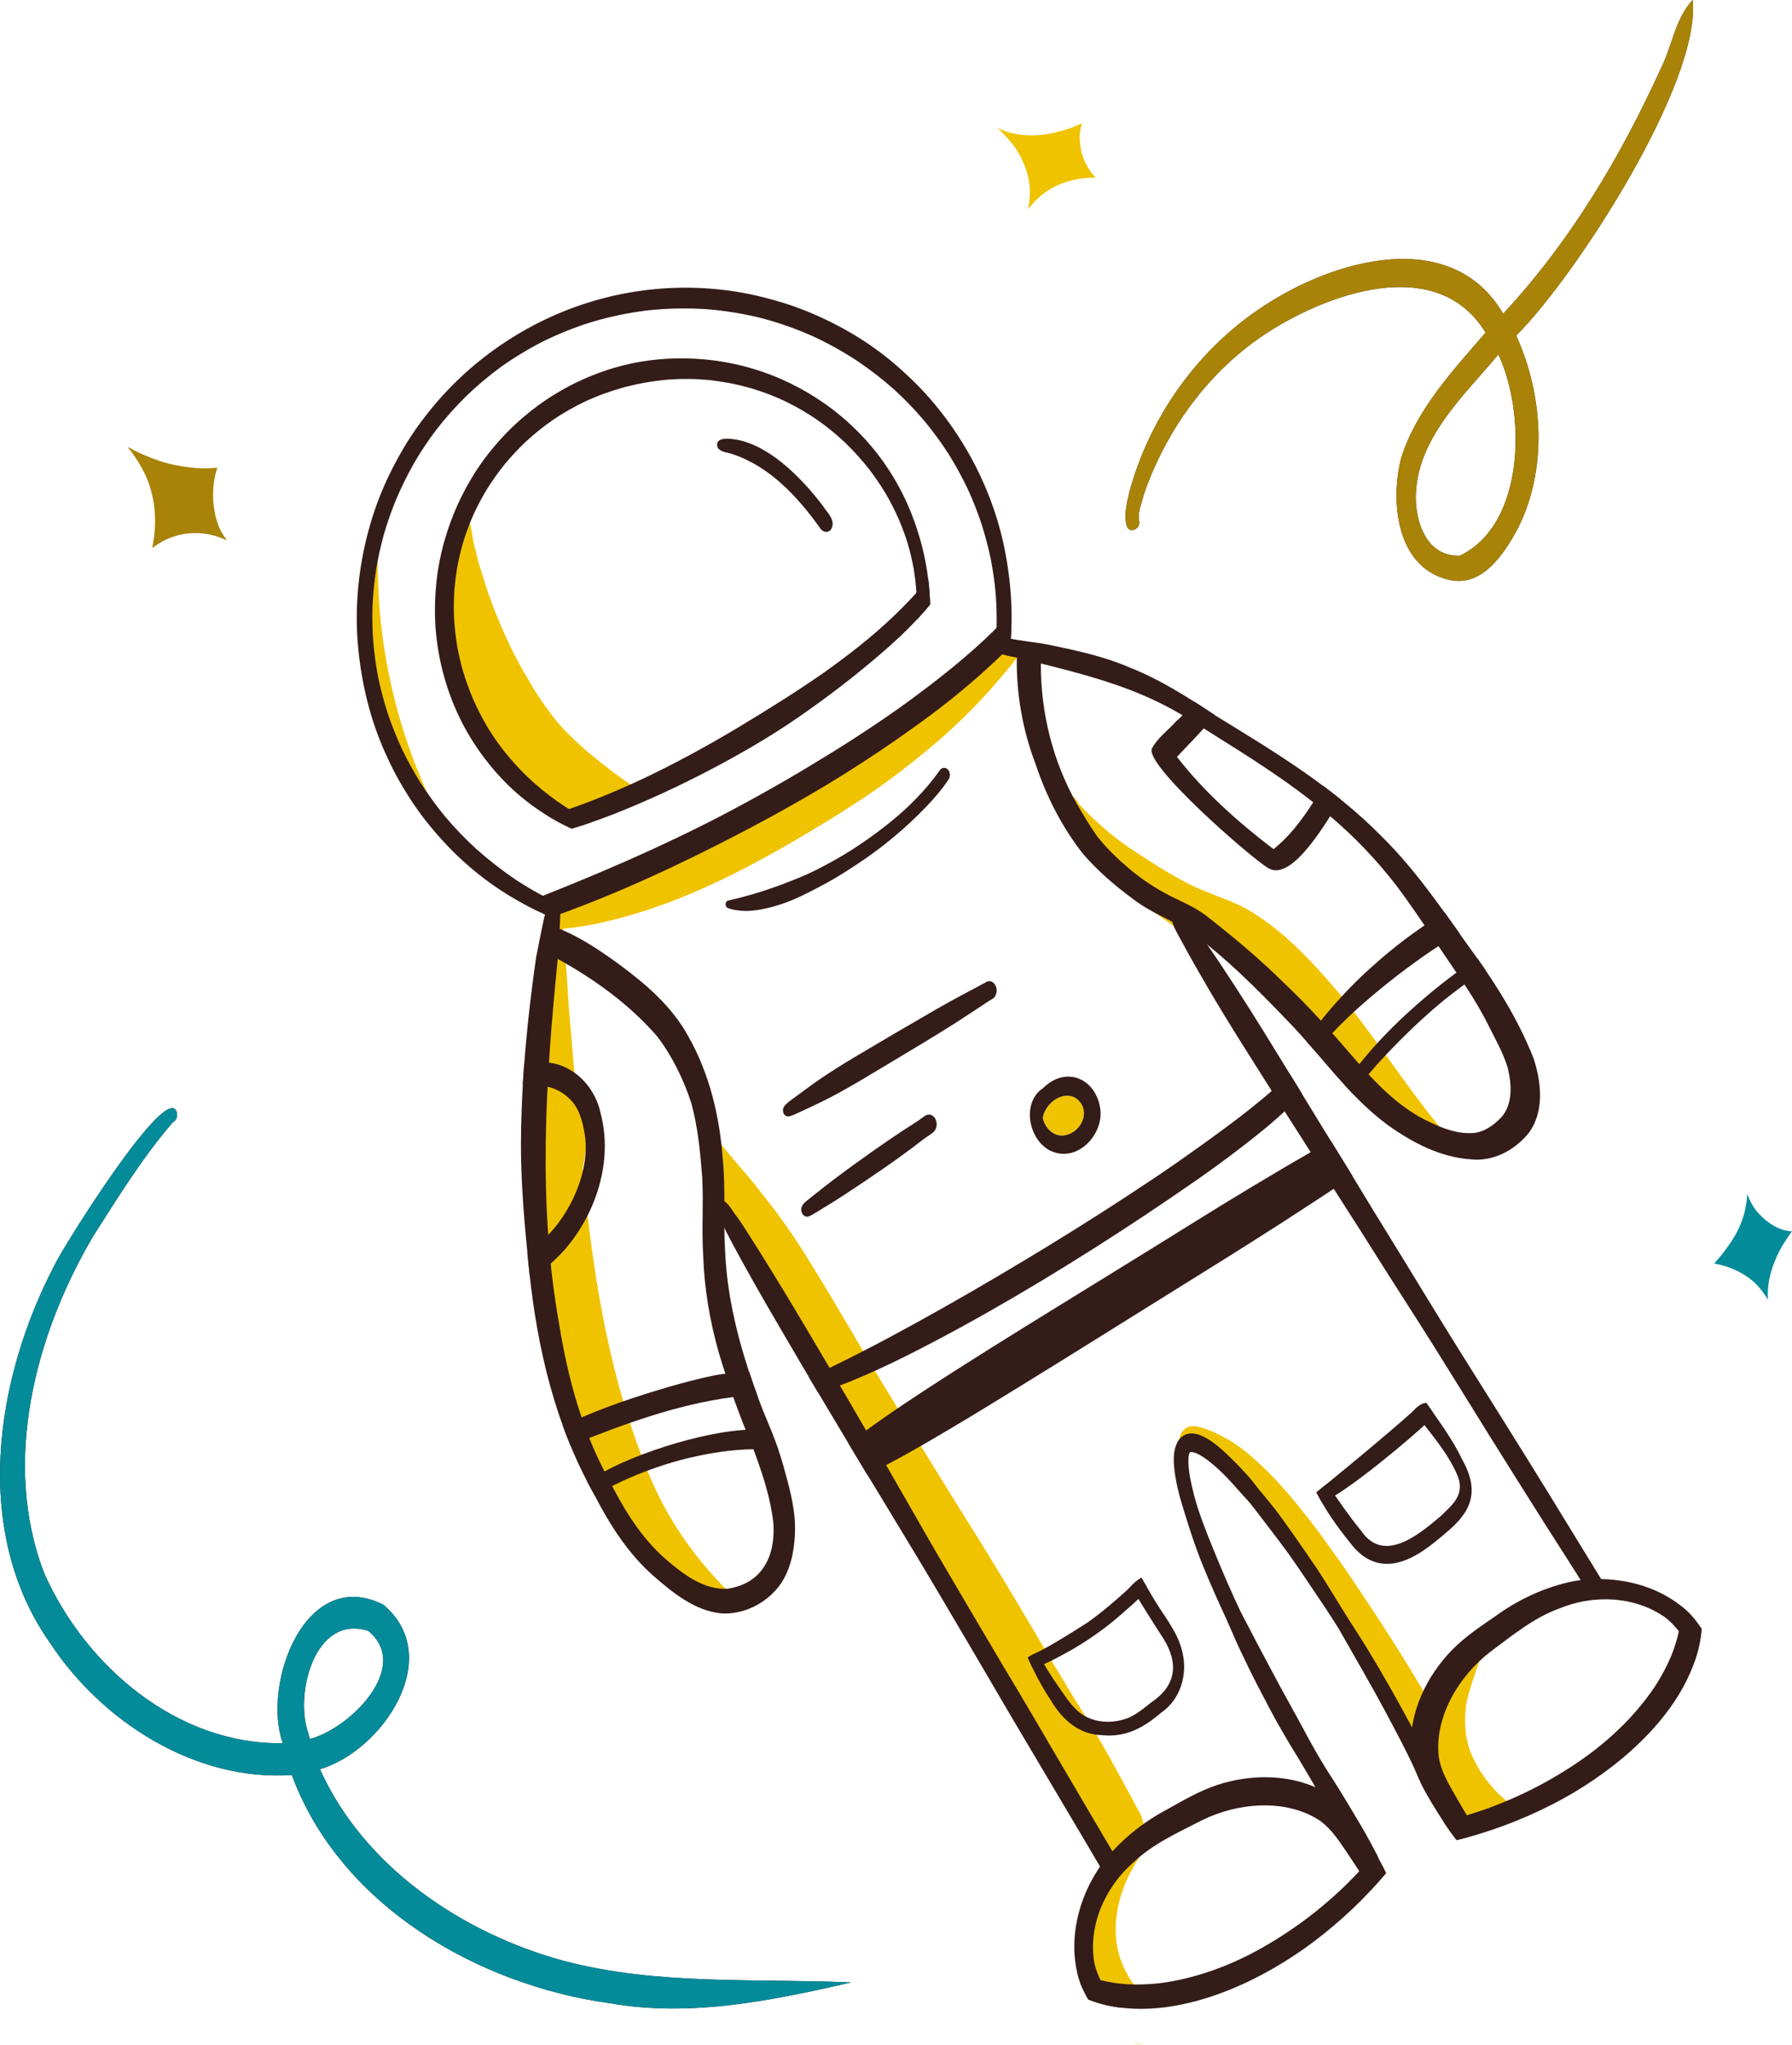
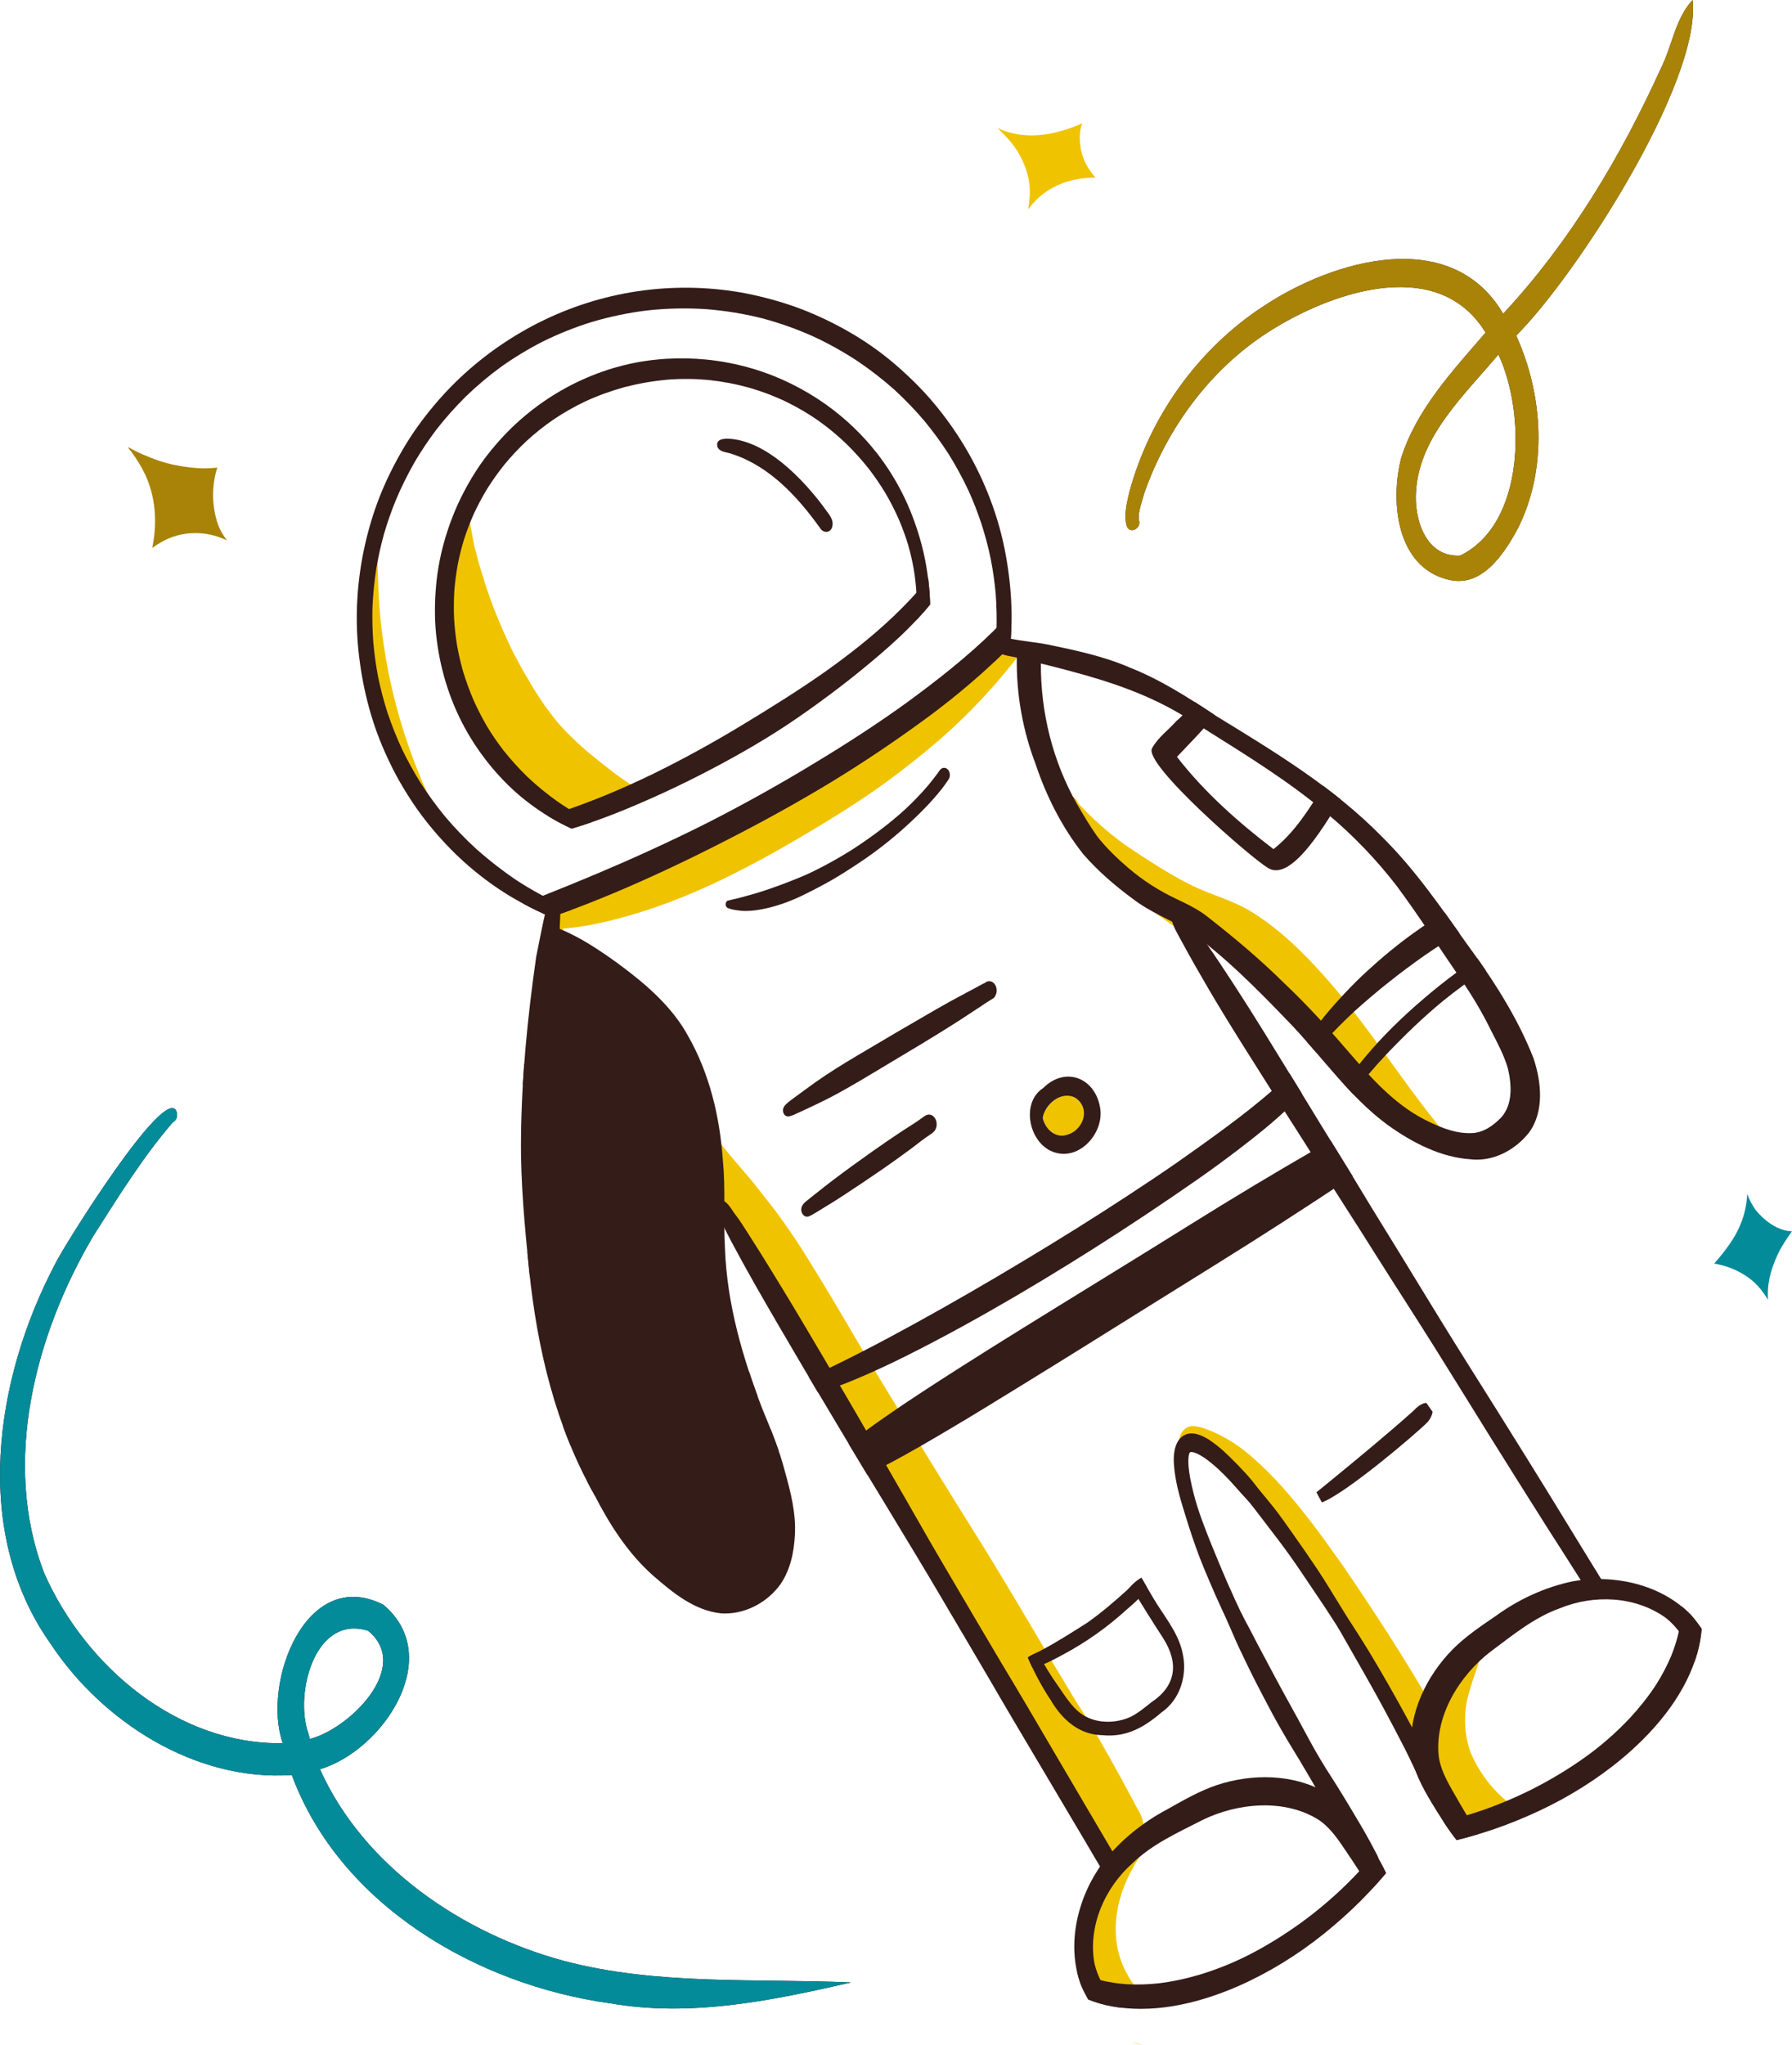
<svg xmlns="http://www.w3.org/2000/svg" id="Calque_2" data-name="Calque 2" viewBox="0 0 492.05 561.29">
  <defs>
    <style>      .cls-1 {        fill: #048b9a;      }      .cls-2 {        fill: #f0c300;      }      .cls-3 {        fill: #a98307;      }      .cls-4 {        fill: #341c19;      }    </style>
  </defs>
  <g id="Groupe_de_calques" data-name="Groupe de calques">
    <g id="Groupe_de_calques-2" data-name="Groupe de calques">
      <g id="Calque_vectoriel" data-name="Calque vectoriel">
        <g>
          <path class="cls-2" d="M156.23,224.68c-1.66-.6-3.47-1.37-5.25-1.29-.74-.67-1.47-1.35-2.19-2.03-1.69-1.6-3.26-3.32-4.85-5.01-.62-.66-1.16-1.42-1.73-2.12-.79-.98-1.61-1.93-2.33-2.97-2.43-3.52-4.82-7.06-6.84-10.84-.97-1.82-2.04-3.61-2.91-5.47-.93-1.97-1.86-3.94-2.79-5.91-.9-1.9-1.59-3.92-2.37-5.86-.71-1.76-1.31-3.57-1.92-5.37,0-.25,0-.5,0-.76-.03-2.43-.34-4.88-.55-7.31-.27-3.7-.47-7.4-.5-11.1.03-.53.07-1.07.11-1.6.18-1.73.34-3.47.63-5.19.29-1.67.6-3.33.94-5,.52-2.06,1.08-4.11,1.7-6.14.21-.55.41-1.1.63-1.64-.09.21-.17.42-.26.62.19-.47.39-.94.58-1.41.15-.37.31-.73.46-1.1.13-.3.26-.6.39-.9.02-.06.05-.11.07-.17.1-.21.2-.42.3-.63.3-.59.53-1.25.69-1.93,0,.31,0,.62,0,.93.08,2.68.3,5.35.64,8.01.37,2.1.75,4.19,1.13,6.28.19,1.05.52,2.1.78,3.13.21.86.43,1.72.64,2.58.68,2.17,1.35,4.35,2.03,6.52.69,2.2,1.56,4.37,2.34,6.54,1.1,2.7,2.2,5.39,3.45,8.03.63,1.35,1.24,2.71,1.94,4.02.77,1.43,1.54,2.87,2.3,4.3.98,1.67,1.98,3.35,2.97,5.02.98,1.66,2.12,3.24,3.18,4.85.84,1.12,1.68,2.24,2.52,3.36.96,1.28,2.12,2.44,3.18,3.64,1.97,1.95,3.94,3.87,6.06,5.64,2.35,1.96,4.73,3.86,7.15,5.72,2.25,1.64,4.53,3.23,6.91,4.68-.41.28-.82.55-1.24.82-1.71.94-3.49,1.76-5.23,2.63-2.11,1.05-4.16,2.21-6.14,3.48-1.19.77-2.35,1.57-3.5,2.38-1.01-.54-2.04-1.02-3.14-1.41Z" />
          <path class="cls-2" d="M295.4,301.4c4.51,3.24,1.62,9.69-3.37,10.27-2.9.26-5.08-2.15-5.71-4.79.6-3.88,5.27-7.68,9.08-5.48Z" />
          <path class="cls-2" d="M196.37,440.33c-1.63-.46-3.23-1.01-4.82-1.6-1.44-.54-2.9-1-4.34-1.54-.06-.03-.12-.05-.18-.08-.22-.13-.43-.25-.65-.36-.17-.09-.35-.17-.53-.22-.02-.02-.04-.04-.06-.05-.13-.13-.26-.27-.39-.41-.47-.49-.93-.98-1.39-1.48.21.22.42.45.63.67-1.5-1.6-3.05-3.15-4.57-4.73-1.19-1.24-2.29-2.57-3.41-3.87-1.16-1.36-2.34-2.7-3.38-4.16-.94-1.32-1.78-2.72-2.63-4.11-.78-1.52-1.46-3.1-2.19-4.65-.82-1.72-1.74-3.4-2.58-5.11,0,0,0,0,0,0,0,0,0,0,0,0,0,0,0,.02.01.03-1.09-2.2-2.24-4.36-3.29-6.57-1.33-2.79-2.77-5.52-4.16-8.29-.61-1.22-1.21-2.44-1.81-3.66-.21-.94-.42-1.87-.6-2.81-.38-1.97-.6-3.96-1.09-5.9-1.01-4.04-2.03-8.05-3.39-11.98.11.32.22.64.33.96-1.12-3.32-2.32-6.61-3.34-9.95.57-.44,1.04-1.02,1.37-1.68.68-1.37.81-2.85.71-4.35-.09-1.3-.18-2.6-.29-3.9-.21-2.55-.39-5.11-.82-7.63-.44-2.64-.82-5.27-1.1-7.94-.25-2.36-.62-4.7-.8-7.07-.14-3.12-.25-6.23-.48-9.35-.23-3.18-.43-6.36-.66-9.54,0,0,0,0,0,0,0,0,0,0,0-.01-.02-.26-.04-.52-.06-.78-.21-2.7-.44-5.38-.68-8.08.11-1.14.21-2.28.31-3.41,0,.04,0,.07,0,.11-.01.15-.03.29-.04.44.01-.11.02-.22.03-.33,0-.04,0-.07,0-.11.01-.11.02-.21.03-.32h0s0-.09.01-.13v.02-.02s0,0,0-.01c0-.01,0-.02,0-.03.01-.17.03-.33.05-.5,0,0,0,0,0,0,0,0,0-.02,0-.03,0,0,0-.02,0-.02,0,0,0,0,0,.01.43-4.97.72-9.95,1.13-14.92.17-2.04.36-4.08.55-6.13.09-.38.17-.76.24-1.16.04-.29.08-.59.12-.88.47-1,.85-2.04,1.06-3.13.22-1.14.43-2.28.64-3.42.36-1.96.61-3.92.83-5.9-.02.17-.04.35-.06.52.31-2.7.57-5.4.93-8.09.34-1.86.77-3.7,1.14-5.56.37-.29.72-.6,1.07-.92,1.07,10.28,1.82,20.6,2.46,30.92,3.92,43.37,5.24,88.32,22.53,128.92,5.66,13.22,14.29,24.68,24.93,34.3.38.33.76.66,1.15,1-.1,0-.2,0-.3.01-.23,0-.47,0-.7,0-2.5-.06-5.01-.52-7.46-1.03Z" />
          <path class="cls-2" d="M186.79,437.02c.06.02.13.05.19.07-.06-.02-.13-.05-.19-.07Z" />
          <path class="cls-2" d="M146.4,308.02c0,.06,0,.11.01.17,0,.05,0,.11.01.17,0-.11-.02-.22-.03-.33Z" />
          <path class="cls-2" d="M146.07,296.37s0,.07,0,.11c0-.04,0-.07,0-.11Z" />
          <path class="cls-2" d="M146.1,296.06s0,.03,0,.05v.03s0,.02,0,.02c0-.03,0-.07,0-.1Z" />
          <path class="cls-2" d="M146.1,296.11s0-.08.01-.11c0,.04,0,.08-.01.12,0,0,0,0,0,0Z" />
          <path class="cls-2" d="M153.4,331.2c-3.16-.81-2.65-4.82-2.8-7.36-.03-3.47-.26-6.94-.83-10.37-.41-2.08-.96-4.13-1.32-6.21-1.58-7.87,7.37-15.35,12.45-6.78,1.44,2.73,1.39,6.09.04,8.87.03,1.31.03,2.62-.03,3.93-.07,4.86-1.2,9.91-3.36,13.94-.93,1.68-1.73,4.41-4.16,3.98Z" />
          <path class="cls-2" d="M305.44,508.51c-1-1.62-2.24-3.15-3.56-4.52-.89-.93-1.74-1.81-2.82-2.55-.66-.45-1.38-.79-2.12-1.06-.36-.13-.77-.26-1.2-.35-.05-.09-.1-.19-.16-.27-.86-1.44-1.75-2.87-2.69-4.26-.72-1.07-1.53-2.08-2.2-3.18-.71-1.17-1.31-2.39-1.89-3.64-1.29-2.82-2.73-5.54-4.19-8.27-1.07-2.04-2.14-4.07-3.31-6.06-.76-1.29-1.59-2.54-2.32-3.84-.92-1.62-1.77-3.27-2.68-4.89-.91-1.61-1.86-3.18-2.87-4.74.18.27.35.55.53.82-1.58-2.46-3.14-4.94-4.78-7.36-1.43-2.12-3.01-4.14-4.49-6.23-1.26-1.8-2.49-3.63-3.77-5.42-.66-1.25-1.35-2.49-2.03-3.74-1.32-2.45-2.46-4.97-3.68-7.47-1.34-2.76-2.91-5.42-4.45-8.07-.04-.08-.09-.15-.13-.23.04.07.09.15.13.23,0,.01.02.03.03.05-.91-1.58-1.87-3.09-2.92-4.58.16.23.33.46.49.69-.85-1.21-1.7-2.42-2.56-3.62-.17-.27-.35-.53-.52-.79-.18-.27-.35-.54-.53-.81-1.08-1.81-2.15-3.63-3.28-5.42-.37-1.3-1-2.44-1.66-3.61-.13-.23-.25-.46-.38-.69.03.05.05.1.08.15-2.5-4.53-5.27-8.91-7.89-13.37-1.36-2.37-2.77-4.68-4.26-6.97.2.31.41.63.61.94-.78-1.22-1.55-2.44-2.32-3.66.19.32.38.63.56.95-2.5-4.2-5.02-8.39-7.51-12.6-1.24-2.1-2.48-4.2-3.73-6.3-.72-1.21-1.4-2.46-2.08-3.69-.38-.83-.77-1.65-1.21-2.45-1.1-1.99-2.29-3.92-3.5-5.84-1.1-2.65-2.25-5.26-3.62-7.78-1.2-2.21-2.4-4.47-3.7-6.63-.78-1.45-1.55-2.89-2.3-4.36-.5-.98-.99-1.97-1.49-2.94-.81-1.55-1.57-3.34-2.6-4.77-.07-.09-.14-.19-.21-.28-.02-.33-.05-.66-.07-1-.15-2.32-.33-4.65-.67-6.96,0-.02,0-.05-.01-.07-.06-.73-.12-1.45-.18-2.18-.17-2.03-.33-4.04-.56-6.06.51.08,1.01.31,1.43.69,1.02.94,1.82,2.14,2.67,3.23.97,1.23,1.96,2.44,2.95,3.65,2.05,2.51,4.2,4.92,6.29,7.4,1.13,1.34,2.16,2.76,3.25,4.12,1,1.26,2.02,2.51,3,3.8,1.63,2.13,3.16,4.33,4.7,6.53,2.64,3.78,5.03,7.76,7.45,11.69,2.81,4.58,5.58,9.2,8.28,13.85,6.17,10.61,12.6,21.07,19.04,31.51,3.49,5.66,6.96,11.34,10.47,16.98,3.44,5.53,6.94,11.03,10.33,16.6,3.44,5.65,6.82,11.33,10.19,17.01,2.97,5,5.88,10.04,8.91,15.01,1.43,2.34,2.79,4.72,4.26,7.04.84,1.31,1.69,2.62,2.5,3.94,4.38,7.15,8.39,14.54,12.37,21.91.52.96,1,1.95,1.54,2.9,1.29,1.86,1.81,4.38,1.76,6.53-.06,2.67-.98,5.41-2.86,7.36-1.29,1.34-3.02,2.22-4.85,2.29.12-1.47-.27-3.05-1.04-4.29Z" />
          <path class="cls-2" d="M284.25,479.71c.12.22.24.44.35.66-.12-.22-.23-.44-.35-.66Z" />
          <path class="cls-2" d="M239.53,404.76c.03.06.07.12.1.19,0,0,0,.01,0,.02-.04-.07-.07-.14-.11-.21Z" />
          <path class="cls-2" d="M239.64,404.96s.01.02.02.03c.02.03.03.06.05.09-.02-.04-.05-.08-.07-.13Z" />
          <path class="cls-2" d="M388.28,484.85c1.48-1.34,1.98-3.5,1.6-5.5-.27-1.41-.98-2.72-1.67-3.96-.48-.85-.93-1.72-1.42-2.56-.45-.79-.96-1.54-1.45-2.31-.13-.25-.26-.5-.38-.76-.24-.56-.49-1.11-.8-1.63-.35-.62-.73-1.22-1.1-1.83-.33-.58-.64-1.18-.97-1.76-.8-1.43-1.67-2.8-2.54-4.19-.74-1.18-1.47-2.35-2.3-3.46-.8-1.06-1.48-2.19-2.23-3.28-1.68-2.44-3.38-4.86-5.04-7.31-.85-1.26-1.83-2.44-2.65-3.72-.96-1.49-1.98-2.88-3.07-4.28.01.01.02.03.04.04,0,.01.02.03.03.04.03.04.06.08.09.12-.03-.04-.05-.07-.08-.11.06.08.12.15.18.23-.03-.04-.07-.09-.1-.13.06.08.12.16.18.24-.03-.04-.05-.07-.08-.11.04.05.08.11.12.16-.86-1.12-1.7-2.26-2.63-3.32-.65-.75-1.33-1.47-1.96-2.23-.43-.57-.84-1.15-1.22-1.76-.6-1.07-1.2-2.15-1.86-3.18-.51-.79-1.09-1.55-1.64-2.32-.8-1.2-1.57-2.42-2.45-3.56-.79-1.01-1.55-2.04-2.34-3.05-.66-.84-1.39-1.64-2.1-2.44-.9-1.1-1.78-2.21-2.79-3.22-.41-.41-.83-.81-1.22-1.24-.01-.02-.03-.04-.05-.06-.84-1.11-1.67-2.16-2.58-3.23-.35-.41-.73-.81-1.07-1.23-.76-.94-1.47-1.88-2.29-2.77-.76-.82-1.56-1.59-2.3-2.43-.94-1.06-1.95-1.98-3.06-2.85.11.09.22.17.33.25-.1-.08-.2-.16-.31-.24-.24-.21-.45-.42-.67-.64-.97-1.15-1.95-2.47-3.45-2.89-1.99-.55-3.64.31-4.72,1.73-.08-.17-.16-.35-.22-.54-.63-1.88-.26-3.88,1.21-5.25,1.74-1.62,4.51-.56,6.41.14,1.77.65,3.48,1.55,5.13,2.45,3.37,1.85,6.38,4.4,9.19,7.01,6.05,5.61,11.19,12.11,16.16,18.67,1.14,1.51,2.22,3.07,3.31,4.61,1.07,1.5,2.17,2.97,3.22,4.48,2.18,3.14,4.3,6.33,6.41,9.51,4.25,6.41,8.43,12.87,12.42,19.44,1.22,2.01,2.42,4.02,3.63,6.04.98,1.61,1.98,3.21,2.99,4.8-.14.43-.24.88-.34,1.32-.35,1.55-.87,3.1-1.08,4.67-.24,1.79-.29,3.58-.25,5.39.02,1.19.13,2.37.19,3.56-.14,1.43-.28,2.87-.43,4.3-.08.68-.15,1.36-.23,2.04-1.21-1.97-2.44-3.92-3.68-5.87Z" />
          <path class="cls-2" d="M332.38,401.12c.04.07.09.15.13.23,0,0,0,0,0,0-.04-.08-.09-.16-.14-.24Z" />
          <path class="cls-2" d="M396.03,314.29c-1.36-.83-2.66-1.71-3.89-2.72.13.11.26.23.4.34-2.09-1.8-4.02-3.19-7.57-2.52-.03,0-.05.01-.08.02-.64-.53-1.29-1.06-1.95-1.57-1.64-1.29-3.29-2.54-4.87-3.91-1.64-1.44-3.33-2.83-5.12-4.08-.89-.62-1.8-1.22-2.69-1.85-.6-.42-1.21-.88-1.88-1.2-8.89-12.05-17.24-24.74-29.36-33.73-4.08-2.78-8.88-4.19-13.13-6.65-10.32-5.88-30.48-23.14-34.99-33.8-.84-3.9,3.39-6.27,5.26-1.98,3.97,4.22,8.08,7.86,12.68,11.22,6.04,4.03,12.1,8.09,18.63,11.29,4.95,2.37,10.32,3.83,15.12,6.5,8.44,4.98,15.41,11.9,21.84,19.21,13.47,15.28,23.6,33.3,37.59,48.15-.45.07-.89.13-1.33.18-1.54-1-3.1-1.95-4.67-2.91Z" />
          <path class="cls-2" d="M150.04,254.3v-.07c.07-.58.15-1.16.21-1.74.06-.51.14-1.02.23-1.52.04-.18.09-.35.13-.53.34-.1.66-.22.98-.32.39-.13.77-.27,1.16-.4.59-.18,1.26-.33,1.8-.6,1.18-.59,2.15-1.28,3.08-2.22.68-.7,1.27-1.53,1.73-2.43.44-.36.84-.75,1.18-1.17.13-.17.26-.33.38-.49.18-.04.36-.08.54-.12,4.54-1.07,9.01-2.4,13.42-3.9,4.59-1.56,9.08-3.41,12.9-5.03,10.02-4.28,19.8-9.2,28.91-14.89.12-.08.24-.15.36-.23l.11-.07c5.26-3.34,10.31-6.97,15.28-10.72,4.95-3.74,9.86-7.56,14.58-11.59,1.29-1.12,2.57-2.24,3.84-3.38.68-.22,1.35-.56,1.95-.86.88-.45,1.77-.9,2.66-1.33,1.06-.45,2.15-.86,3.19-1.36,1.1-.54,2.14-1.15,3.17-1.8-.17.11-.35.22-.52.33.22-.14.44-.28.66-.42h0c-.07.05-.13.09-.2.13.07-.04.13-.09.2-.13,0,0,0,0,0,0,.02-.01.05-.03.07-.04,0,0-.01,0-.02.01.04-.03.08-.05.13-.08.02-.01.04-.02.05-.03.02-.01.04-.02.05-.03.01,0,.02-.01.03-.02.02-.01.04-.02.06-.04,0,0,0,0-.01,0,.01,0,.03-.02.04-.02.04-.03.08-.05.12-.07,0,0,.02-.01.03-.01,0,0,0,0,0,0,0,0,0,0,0,0,0,0,0,0,0,0,.08-.05.17-.11.25-.16.06-.04.12-.07.18-.11,1.21-.72,2.44-1.42,3.57-2.28,1.4-1.06,2.67-2.21,3.97-3.4-.3.27-.6.55-.9.82.9-.82,1.79-1.64,2.66-2.49,1.05-1.04,1.97-2.11,2.88-3.25.05-.07.11-.14.16-.2.43.84,1.04,1.51,1.94,1.96.18.09.37.15.56.23.71.31,1.45.5,2.22.5.15,0,.3,0,.44-.02.09,0,.17-.02.26-.03-2,2.62-4.1,5.17-6.24,7.69-5.06,5.96-10.61,11.55-16.34,16.55-.1.09-.21.18-.31.27l-.18.15c-4.42,3.8-9.01,7.45-13.71,10.91-5.38,3.95-10.97,7.58-16.66,11.06-11.56,7.07-23.4,13.82-35.84,19.24-6.09,2.65-12.37,4.96-18.75,6.78-6.45,1.84-13.05,3.33-19.76,3.71-.97.05-1.94.09-2.91.11.03-.27.05-.54.06-.82Z" />
          <path class="cls-2" d="M262.08,187.36s-.07.04-.1.07c-.06.04-.11.07-.17.11.09-.06.18-.12.27-.17Z" />
          <path class="cls-2" d="M262.81,186.89c-.12.07-.23.15-.35.22,0,0,0,0,0,0,.12-.08.24-.15.36-.23Z" />
          <path class="cls-2" d="M123.25,229.37c-.89-1.17-1.87-2.29-3.11-2.92-.12-.38-.27-.76-.45-1.12-.81-1.67-1.54-3.39-2.46-5-.95-1.68-1.95-3.34-2.9-5.02-1.09-1.94-2.24-3.85-3.35-5.78-1.01-1.76-1.92-3.57-2.91-5.34-.6-1.08-1.23-2.14-1.82-3.23-.03-.33-.09-.65-.15-.97-.15-.93-.41-1.84-.64-2.75-.45-1.82-.87-3.65-1.31-5.48-.74-3.01-1.42-6.05-2.2-9.05-.67-2.57-1.38-5.14-1.82-7.76-.19-1.12-.32-2.25-.42-3.38.05-.19.1-.37.14-.56.26-1.27.31-2.61.44-3.9.09-.82.18-1.64.27-2.46.45-3.42,1.07-6.78,1.84-10.16-.09.33-.17.66-.25.99.48-1.9.96-3.8,1.41-5.7.03,3.7.15,7.4.32,11.09,0-.04,0-.08,0-.13-.01-.24-.03-.48-.04-.72.69,22.25,6.51,44.59,16.7,64.25,1.03,1.88,2.07,3.76,3.12,5.62-.13-.17-.27-.35-.4-.52Z" />
          <path class="cls-2" d="M310.78,560.57c.98.23,1.96.47,2.93.71-1-.11-1.99-.35-2.93-.71Z" />
          <path class="cls-2" d="M295.78,532.06c.14-.38.24-.76.34-1.15.45-1.65,1.1-3.23,1.67-4.84.09-.23.19-.45.3-.68.76-1.32,1.59-2.61,2.37-3.92.29-.21.56-.43.84-.65,1.27-1.02,2.09-2.3,2.49-3.89.3-1.17.25-2.53-.11-3.79.08-.2.14-.41.18-.62.24-1.12.04-2.44-.72-3.32,1.63-1.86,3.54-3.48,5.74-4.81,2.71-1.54,5.53.95,4.7,3.85-.55,1.59-1.77,2.88-2.45,4.41-5.07,8.78-6.82,19.93-1.7,29.09.64,1.27,1.45,2.42,2.29,3.54-2.17.21-4.33.49-6.47.87-2.02.36-4.03.74-6.06,1.01-2.08-4.67-3.24-9.89-3.4-15.11Z" />
          <path class="cls-2" d="M398.38,495.39c-8.11-11.88-9.12-29.31.82-40.45,1.44-1.53,3.27-3.9,5.63-3.3.98.36,1.57,1.39,1.64,2.39.08,1.06-.3,2.01-.64,2.99-1.09,3.16-2.18,6.32-2.99,9.57-.96,4.81-.72,9.93,1,14.54,2.05,4.81,5.15,9.15,9.08,12.61,1.24,1.04,2.59,1.96,3.76,3.07-.89.56-1.78,1.12-2.68,1.67-2,.8-4.01,1.57-6.01,2.36.06-.02.12-.05.17-.07.07-.03.14-.06.21-.08-.07.03-.14.06-.21.08-.08.03-.16.06-.23.09-.11.04-.21.08-.32.13-.23.09-.46.18-.68.27-.74.29-1.49.57-2.24.85-.24.09-.49.18-.74.27-2.12-2.21-3.98-4.68-5.56-7Z" />
          <path class="cls-2" d="M407.6,501c.09-.04.18-.07.27-.11-.12.05-.23.09-.35.14.03-.01.05-.02.08-.03Z" />
          <path class="cls-2" d="M407.92,500.87s.04-.02.06-.02c-.04.01-.08.03-.12.04.02,0,.04-.01.05-.02Z" />
          <path class="cls-4" d="M277.64,164.78c.22,4.19.12,8.39-.25,12.58-.76.78-1.53,1.55-2.3,2.31-.74.73-1.49,1.45-2.24,2.16.38-2.83.63-5.67.76-8.52.12-3.44.04-6.88-.21-10.32-.29-3.19-.74-6.36-1.32-9.33-.02-.1-.04-.2-.06-.3v-.02c-.67-3.24-1.53-6.43-2.54-9.58-1.05-3.14-2.23-6.24-3.59-9.17-.02-.04-.03-.07-.05-.11l-.05-.1c-1.59-3.36-3.37-6.62-5.33-9.77-2-3.09-4.16-6.06-6.5-8.9-2.59-3.08-5.38-5.97-8.34-8.7-3.18-2.83-6.53-5.43-10.05-7.82-3.99-2.63-8.16-4.95-12.19-6.81-4.57-2.05-9.27-3.72-14.11-5.01-5-1.26-10.07-2.08-15.21-2.5-5.48-.36-10.95-.25-16.42.35-5.14.64-10.18,1.69-15.14,3.16-4.63,1.44-9.12,3.23-13.46,5.37-4.04,2.07-7.91,4.42-11.36,6.87-3.45,2.51-6.7,5.25-9.77,8.21-2.99,2.97-5.78,6.11-8.15,9.18-2.16,2.86-4.15,5.84-5.97,8.94-1.88,3.31-3.57,6.7-5.05,10.2-1.29,3.14-2.4,6.33-3.35,9.59-.89,3.23-1.59,6.48-2.08,9.4-.54,3.53-.89,7.08-1.04,10.65-.08,3.17,0,6.32.23,9.48.29,3.22.72,6.41,1.33,9.59.7,3.36,1.57,6.65,2.62,9.92,1.15,3.37,2.45,6.66,3.95,9.88,1.5,3.11,3.16,6.12,4.98,9.06,2.09,3.26,4.35,6.39,6.81,9.38,2.73,3.24,5.67,6.28,8.8,9.13,3.44,3.03,7.06,5.85,10.87,8.41,4.33,2.82,8.88,5.26,13.58,7.4.52.23,1.04.45,1.56.67-.96.36-1.92.71-2.89,1.05-.93.33-1.85.65-2.78.96-2.78-1.17-5.5-2.49-8.15-3.94-8.15-4.43-15.54-10.32-21.77-17.18-3.22-3.54-6.22-7.33-8.81-11.36-1.32-2.06-2.59-4.15-3.75-6.3-1.18-2.18-2.24-4.41-3.25-6.68-3.91-8.79-6.21-18.26-7.19-27.81-.98-9.62-.32-19.45,1.8-28.87,1.02-4.51,2.35-8.96,4.04-13.25,1.84-4.66,4.08-9.12,6.63-13.43,2.38-4.03,5.15-7.85,8.15-11.44,3.05-3.65,6.39-7.07,9.98-10.19,7.13-6.2,15.2-11.28,23.88-15.02,8.7-3.74,18-6.1,27.44-6.93,9.37-.82,18.92-.19,28.07,1.99,4.65,1.11,9.24,2.51,13.66,4.34,4.39,1.82,8.62,3.94,12.68,6.39,4,2.41,7.82,5.18,11.35,8.24,3.61,3.13,7.03,6.48,10.11,10.13,6.29,7.45,11.39,15.87,15.03,24.92,1.96,4.87,3.51,9.93,4.54,15,.01.06.02.12.04.18.01.06.03.13.03.15.93,4.66,1.55,9.36,1.8,14.11Z" />
          <path class="cls-4" d="M277.74,167.89c.05,3.16-.07,6.32-.35,9.47-.76.78-1.53,1.55-2.3,2.31-3.7,3.65-7.59,7.07-11.59,10.37-3.42,2.82-6.94,5.52-10.18,7.87-8.29,6.04-16.81,11.76-25.59,17.07-8.7,5.26-17.61,10.18-26.65,14.83-1.18.61-2.36,1.21-3.54,1.81-.09.04-.18.09-.27.14-.12.06-.24.12-.36.18-9.26,4.69-18.64,9.11-28.2,13.13-4.81,2.02-9.67,3.95-14.6,5.69-.93.33-1.85.65-2.78.96-2.63-1.1-5.19-2.35-7.71-3.7,1.87-.72,3.74-1.46,5.61-2.2,9.71-3.86,19.36-7.88,28.87-12.23,5.47-2.5,10.9-5.09,16.27-7.8,9.02-4.59,17.87-9.49,26.56-14.68,8.69-5.19,17.26-10.61,25.52-16.45.9-.63,1.79-1.28,2.64-1.89,8.3-6.07,16.44-12.45,23.79-19.66h0c1.68-1.69,3.31-3.43,4.87-5.23Z" />
          <path class="cls-4" d="M254.98,159.85c.22,2.02.36,4.04.41,6.07-1.2,1.48-2.47,2.91-3.78,4.3.13-2.31.16-4.61.07-6.61,0-.15-.01-.3-.02-.44-.13-2.36-.39-4.71-.78-7.04-.4-2.22-.9-4.41-1.53-6.58-.71-2.36-1.56-4.65-2.52-6.92-1.1-2.51-2.34-4.93-3.72-7.29-1.41-2.33-2.95-4.58-4.61-6.73-1.94-2.45-4.03-4.77-6.27-6.94-2.38-2.26-4.9-4.35-7.56-6.23-2.77-1.93-5.68-3.63-8.71-5.12-3.24-1.57-6.61-2.83-10.07-3.85-3.69-1.03-7.44-1.75-11.24-2.16-3.78-.35-7.57-.39-11.31-.1-.09.01-.19.02-.29.03-3.9.36-7.76,1.04-11.55,2.02-3.7,1.02-7.31,2.32-10.8,3.93-3.05,1.45-5.98,3.12-8.78,5.01-2.63,1.81-5.12,3.81-7.47,5.97-2.08,1.97-4.03,4.04-5.86,6.25-1.79,2.22-3.44,4.55-4.95,6.97-1.3,2.16-2.48,4.38-3.54,6.66-1.03,2.31-1.93,4.66-2.7,7.07-.7,2.28-1.27,4.6-1.73,6.94-.41,2.31-.72,4.63-.91,6.97-.16,2.56-.19,5.12-.08,7.68.15,2.48.42,4.93.81,7.38.42,2.4.98,4.77,1.63,7.11.81,2.66,1.75,5.26,2.84,7.83,1.11,2.48,2.34,4.89,3.7,7.24,1.4,2.33,2.93,4.56,4.59,6.71,2.03,2.54,4.2,4.95,6.53,7.22,2.62,2.47,5.39,4.74,8.25,6.77.03.02.05.04.08.06h.01c2.36,1.65,4.81,3.13,7.3,4.57.64.37,1.27.75,1.89,1.14-1.77.61-3.56,1.18-5.36,1.71-.55-.25-1.1-.51-1.65-.78-3.86-1.89-7.46-4.2-10.84-6.84-3.43-2.68-6.55-5.76-9.35-9.1-2.85-3.41-5.39-7.1-7.52-11.01-4.31-7.94-6.93-16.7-7.85-25.68-.46-4.53-.39-9.09.03-13.62.41-4.4,1.3-8.8,2.58-13.04,1.26-4.16,2.87-8.21,4.88-12.08,1.94-3.75,4.19-7.37,6.8-10.68,2.63-3.34,5.51-6.46,8.7-9.27,3.11-2.74,6.43-5.21,9.98-7.35,7.18-4.34,15.18-7.38,23.46-8.76,1.68-.28,3.36-.48,5.06-.63.49-.04.99-.08,1.48-.11h.01c.17-.03.33-.04.48-.03,3.49-.19,6.98-.13,10.46.2,4.49.42,8.91,1.3,13.23,2.59,7.09,2.12,13.78,5.46,19.71,9.63.06.04.12.09.18.13l.04.03c5.22,3.72,9.87,8.15,13.8,13.13.03.03.05.07.08.1l.05.06c2.64,3.38,4.94,7.01,6.89,10.83,2.08,4.07,3.7,8.33,4.97,12.71,1.13,3.9,1.91,7.94,2.35,11.98Z" />
          <path class="cls-4" d="M254.98,159.85c.22,2.02.36,4.04.41,6.07-1.79,2.22-3.74,4.32-5.74,6.34-3.31,3.34-6.87,6.44-10.47,9.46-3.73,3.13-7.55,6.14-11.45,9.04-3.85,2.87-7.76,5.66-11.76,8.31-3.88,2.57-7.86,4.98-11.9,7.28-8.21,4.67-16.64,8.96-25.27,12.79-7.1,3.15-14.35,6.11-21.82,8.3-.55-.25-1.1-.51-1.65-.78-1.67-.82-3.29-1.72-4.87-2.69,8.73-2.66,17.25-6.1,25.52-9.96.98-.46,1.95-.92,2.93-1.39,8.49-4.14,16.77-8.7,24.85-13.59,7.6-4.6,15.16-9.3,22.44-14.39,6.75-4.78,13.26-9.86,19.23-15.55,2.94-2.83,5.81-5.76,8.36-8.96l.07-.09c.34-.44.68-.88,1.01-1.33.05.38.09.75.13,1.13Z" />
-           <path class="cls-4" d="M198.02,442.85c-7.28-.72-13.3-5.68-18.63-10.31-7.01-6.19-12.04-14.13-16.27-22.39-10.56-18.7-15.58-39.93-17.79-61.15-1.24-12.17-2.42-24.38-2.27-36.63.15-16.66,1.81-33.28,4.17-49.76.07-.33.14-.66.21-1,.55-2.73,1.06-5.47,1.65-8.19.49-2.13.95-4.26,1.36-6.4.4-.19.89-.25,1.5-.12,2.72,1.54,1.66,5.46,1.75,8.07,5.82,2.4,11.05,5.92,16.12,9.6,7.36,5.43,14.59,11.57,19.06,19.69,5.97,10.44,8.76,22.27,9.6,34.2.79,8.08.13,16.26.59,24.34.56,15.24,4.87,29.96,10.33,44.11,2.32,5.58,4.63,11.18,6.14,17.04,1.57,5.61,3.03,11.36,2.73,17.23-.23,4.77-1.22,9.69-3.98,13.69-3.45,4.82-9.27,8.02-15.23,8.02-.35,0-.69-.01-1.04-.03ZM153.57,363.66c2.39,14.82,6.37,29.4,13.66,42.55,4,7.99,8.7,15.74,15.48,21.69,4.75,4.09,10.47,8.57,17.07,8.19,9.47-1.43,13.13-8.84,12.59-17.78-.78-7.54-3.36-14.83-6.01-21.9-3.47-8.19-6.46-16.58-8.99-25.11-2.43-8.57-3.96-17.39-4.27-26.3-.49-7.28.11-14.57-.29-21.85-.52-6.86-1.18-13.78-3.01-20.43-2.13-6.48-5.19-12.75-9.32-18.2-7.58-8.78-17.25-15.72-27.33-21.31-3.36,33.35-5.57,67.27.42,100.45Z" />
+           <path class="cls-4" d="M198.02,442.85c-7.28-.72-13.3-5.68-18.63-10.31-7.01-6.19-12.04-14.13-16.27-22.39-10.56-18.7-15.58-39.93-17.79-61.15-1.24-12.17-2.42-24.38-2.27-36.63.15-16.66,1.81-33.28,4.17-49.76.07-.33.14-.66.21-1,.55-2.73,1.06-5.47,1.65-8.19.49-2.13.95-4.26,1.36-6.4.4-.19.89-.25,1.5-.12,2.72,1.54,1.66,5.46,1.75,8.07,5.82,2.4,11.05,5.92,16.12,9.6,7.36,5.43,14.59,11.57,19.06,19.69,5.97,10.44,8.76,22.27,9.6,34.2.79,8.08.13,16.26.59,24.34.56,15.24,4.87,29.96,10.33,44.11,2.32,5.58,4.63,11.18,6.14,17.04,1.57,5.61,3.03,11.36,2.73,17.23-.23,4.77-1.22,9.69-3.98,13.69-3.45,4.82-9.27,8.02-15.23,8.02-.35,0-.69-.01-1.04-.03ZM153.57,363.66Z" />
          <path class="cls-4" d="M199.06,342.78s0-.04,0-.06c0,.06,0,.12,0,.17,0-.04,0-.08,0-.11Z" />
          <path class="cls-4" d="M164.94,305.66c3.45,13.1-1.32,27.73-10.17,37.68-2.64,2.85-5.7,5.78-9.27,7.29-.06-.54-.12-1.09-.18-1.64-.18-1.78-.36-3.55-.54-5.33,1.79-.96,3.28-2.44,4.81-3.76,7.22-6.81,12.72-19.06,10.88-29.04-.62-3.46-1.59-7.07-4.33-9.47-3.38-3.26-8.04-3.87-12.59-3.6.11-1.91.24-3.82.38-5.74,2.58-.53,5.23-.64,7.83-.22,6.72,1.31,11.85,7.24,13.18,13.82Z" />
          <path class="cls-4" d="M208.09,383.43c-2.31.22-4.81-.36-7.1.09-15.34,2.04-30.03,7.5-44.35,13.24-.72-1.75-1.41-3.52-2.06-5.3,14.24-7.29,39.88-14.12,44.33-14.34,1.93-.05,4.43-.53,6.78-.56.76,2.3,1.56,4.59,2.4,6.87Z" />
          <path class="cls-4" d="M213.82,398.26c-.64-.11-1.28-.2-1.93-.27-3.23-.31-6.48-.21-9.71.04-5.46.48-10.83,1.53-15.85,2.88-5.26,1.45-10.38,3.31-15.35,5.59-2.62,1.22-5.19,2.54-7.68,4-.06-.12-.12-.24-.18-.35-.64-1.14-1.26-2.28-1.86-3.43,2.15-1.43,4.42-2.7,6.73-3.86,3.75-1.87,7.66-3.43,11.62-4.8,3.94-1.37,7.95-2.55,12.01-3.51,3.91-.93,7.9-1.65,11.9-2,2.69-.24,5.41-.35,8.11-.17.77,1.95,1.51,3.9,2.19,5.88Z" />
          <path class="cls-4" d="M404.04,318.23c-8.39-.48-16.25-4.6-22.97-9.41-10.67-7.83-18.18-19-27.33-28.42-8.6-8.94-17.55-17.99-27.49-25.09-5.05-2.88-10.55-4.99-15.19-8.58-4.95-3.63-9.62-7.67-13.65-12.31-5.8-7.34-10.12-15.87-13.07-24.73-3.55-9.31-5.3-19.23-5.14-29.19-1.92-.46-4.15-.51-5.66-1.94-.96-.82-1.21-2.59.12-3.17.67-.23,1.35-.35,2.05-.4.42.07.83.14,1.24.22.98.19,1.96.38,2.95.53,1.84.29,3.69.52,5.53.79.73.12,1.46.26,2.19.37,7.69,1.6,15.43,3.22,22.66,6.36,8.26,3.27,15.77,8.05,23.13,12.95,16.24,9.95,32.7,19.81,46.1,33.51,8.8,8.7,15.85,18.89,22.97,28.96,7.29,9.91,14.1,20.32,18.6,31.82,2.17,6.48,3.01,14.64-1.28,20.43-3.45,4.33-8.7,7.38-14.29,7.38-.5,0-.99-.02-1.5-.07ZM295.72,220.7c1.76,3.01,3.52,6.02,5.54,8.86,2.49,3.18,5.44,6.01,8.49,8.63,4.13,3.53,8.54,6.35,13.41,8.63,3,1.44,5.99,2.85,8.58,4.96,7.26,5.68,14.33,11.61,20.88,18.1,6.72,6.32,12.85,13.21,18.85,20.2,6.09,7.01,12.58,14,21.16,17.95,3.61,1.74,7.45,3.18,11.51,2.99,3.14-.09,5.86-2.04,7.99-4.21,3.32-3.61,2.95-9.07,1.91-13.53-1.06-3.66-2.88-7-4.61-10.38-2.42-4.97-5.25-9.69-8.38-14.24-5.81-8.44-11.33-17.09-17.43-25.33-5.68-7.39-12.16-14.14-19.33-20.09-10.32-8.71-21.74-15.74-33.14-22.9-4.26-2.75-8.58-5.42-13.15-7.62-10.2-4.97-21.23-7.86-32.19-10.6-.09,13.42,3.27,26.9,9.91,38.59Z" />
          <path class="cls-4" d="M363.37,215.74c1.59,1.19,3.17,2.41,4.72,3.66-5.57,9.31-14,22.57-19.95,18.83-4.62-2.74-34.31-28.56-31.8-32.85,1.57-2.94,4.52-5,6.71-7.5,1.38-1.08,3.15-3.21,5.01-5.2,1.81,1.15,3.6,2.33,5.38,3.52.05.03.09.06.14.09-3.19,4.06-6.87,7.71-10.41,11.46,7.5,9.69,16.92,18.02,26.51,25.33,5.8-4.59,9.84-11.01,13.7-17.35Z" />
          <path class="cls-4" d="M396.67,250.46c1.38,1.91,2.74,3.83,4.09,5.75-3.27,1.81-6.4,3.84-9.48,5.97-6.77,4.74-13.27,9.89-19.41,15.44-3.07,2.85-6.03,5.82-8.77,8.99-.6.74-1.19,1.48-1.73,2.26-.85-.99-1.7-1.97-2.56-2.95.02-.03.04-.07.06-.1,1.36-2.36,2.95-4.59,4.67-6.71,1.89-2.34,3.91-4.56,5.97-6.75,1.86-1.98,3.8-3.9,5.8-5.74,4.14-3.8,8.49-7.42,13.07-10.68,2.68-1.91,5.43-3.78,8.29-5.47Z" />
          <path class="cls-4" d="M407.96,266.36c-.17.1-.34.2-.51.3-3.94,2.42-7.65,5.2-11.24,8.1-5.48,4.51-10.58,9.46-15.39,14.5-.05.06-.11.12-.17.18h0c-.1.11-.2.22-.25.27-3.09,3.27-6,6.71-8.69,10.33-.06.09-.13.17-.19.26-.82-.85-1.63-1.71-2.43-2.59,1.7-2.55,3.59-4.96,5.55-7.32,4.93-5.94,10.49-11.33,16.36-16.33,2.92-2.49,5.91-4.9,9.01-7.16,1.52-1.11,3.09-2.16,4.68-3.18.33-.21.66-.42,1-.63.76,1.08,1.52,2.17,2.26,3.27Z" />
          <path class="cls-4" d="M380.58,514.15c-1.34,1.59-2.72,3.15-4.14,4.67-1.69-2.81-3.43-5.58-5.25-8.31-2.64-3.81-4.98-8.02-8.81-10.79-9.44-6.15-22.6-4.88-32.27-.11-6.65,3.41-13.64,6.53-19.09,11.77-7.59,6.69-12.24,17.12-10.56,27.27,1.03,4.76,3.91,9.3,7.63,12.47-.92-.11-1.84-.24-2.75-.41-2.21-.4-4.41-1.02-6.52-1.87-.8-1.37-1.5-2.8-2.1-4.24-4.01-11.12-.73-24.07,6.09-33.32,4.81-6.11,10.92-11.07,17.79-14.69,4.38-2.47,8.76-4.99,13.54-6.61,9.63-3.18,21-3.11,29.92,2.06,4.54,2.73,7.59,7.13,10.42,11.5,2.16,3.41,4.35,6.9,6.09,10.58Z" />
          <path class="cls-4" d="M377.64,508.67c1.06,1.79,2.06,3.62,2.94,5.49-1.51,1.78-3.06,3.52-4.65,5.22-3.08,3.3-6.4,6.38-9.84,9.3-3.48,2.95-7.12,5.71-10.93,8.21-7.52,4.94-15.71,9.05-24.33,11.69-5.67,1.74-11.64,2.83-17.59,2.83-2.64,0-5.28-.22-7.89-.69-2.21-.4-4.41-1.02-6.52-1.87-.8-1.37-1.5-2.8-2.1-4.24-.41-1.15-.75-2.31-1.01-3.49.44.23.89.44,1.34.65,1.59.69,3.23,1.27,4.91,1.71,2.38.6,4.81.98,7.26,1.16,2.96.17,5.92.08,8.87-.24,3.83-.46,7.61-1.29,11.31-2.38,4.53-1.37,8.91-3.13,13.14-5.24,5.18-2.62,10.09-5.69,14.74-9.04,4.44-3.23,8.63-6.79,12.56-10.63,2.74-2.71,5.35-5.53,7.79-8.45Z" />
          <path class="cls-4" d="M399.97,505.09c2.02-.5,4.03-1.05,6.02-1.65-1.77-2.76-3.49-5.54-5.13-8.38-2.25-4.06-5-8.01-5.78-12.67-1.34-11.18,5.61-22.43,14.16-29,6-4.46,11.89-9.35,19-11.91,9.36-3.85,20.76-3.41,29.13,2.59,3.81,3.03,6.62,7.62,7.81,12.36.31-.87.6-1.75.85-2.65.62-2.16,1.03-4.41,1.2-6.68-.88-1.32-1.85-2.58-2.87-3.76-8.2-8.51-21.26-11.3-32.58-9.27-7.6,1.61-14.75,4.9-21.04,9.47-4.15,2.84-8.35,5.65-11.91,9.23-7.11,7.23-12.07,17.46-11.38,27.75.44,5.28,3.04,9.97,5.71,14.43,2.1,3.44,4.27,6.95,6.8,10.14Z" />
          <path class="cls-4" d="M396.35,500.03c1.14,1.74,2.33,3.44,3.62,5.06,2.26-.56,4.51-1.19,6.74-1.86,4.32-1.31,8.55-2.92,12.7-4.72,4.18-1.82,8.27-3.86,12.2-6.17,7.76-4.56,15.06-10.09,21.24-16.65,4.06-4.32,7.69-9.18,10.32-14.52,1.17-2.37,2.14-4.83,2.87-7.38.62-2.16,1.03-4.41,1.2-6.68-.88-1.32-1.85-2.58-2.87-3.76-.85-.88-1.74-1.7-2.69-2.45,0,.5,0,.99,0,1.49-.08,1.73-.29,3.46-.64,5.16-.52,2.4-1.25,4.75-2.18,7.03-1.15,2.73-2.55,5.35-4.13,7.85-2.11,3.24-4.52,6.26-7.14,9.09-3.23,3.45-6.75,6.61-10.51,9.47-4.64,3.49-9.57,6.54-14.62,9.22-4.86,2.56-9.91,4.74-15.08,6.57-3.64,1.26-7.33,2.36-11.03,3.25Z" />
          <path class="cls-4" d="M302.9,513.77h0s0,0,0-.01c-.05-.08-.1-.17-.15-.25-1.44-2.37-2.83-4.78-4.24-7.17-2.2-3.73-4.42-7.44-6.62-11.17-4.47-7.56-8.94-15.1-13.43-22.65-2.33-3.92-4.61-7.86-6.91-11.8-2.2-3.78-4.43-7.56-6.66-11.33-4.5-7.62-8.98-15.26-13.4-22.59-.05-.08-.1-.17-.15-.25h0c-.22-.36-.44-.72-.65-1.07l-.34-.56c-.11-.17-.21-.35-.32-.52l-.1-.16c-.04-.07-.09-.14-.13-.22h0c-.22-.37-.44-.73-.45-.75-.14-.23-.28-.46-.32-.53-1.98-3.25-3.93-6.52-5.69-9.41-.55-.91-1.11-1.83-1.66-2.74-.3-.49-.6-.98-.67-1.1-4.61-7.53-9.13-15.12-13.66-22.7-4.58-7.66-9.13-15.34-13.62-23.06-4.43-7.59-8.82-15.22-12.94-22.98-.83-1.57-1.65-3.14-2.38-4.77-.44-.94-1-1.82-1.34-2.8-.31-.86-.52-1.74-.23-2.64.17-.53.62-.92,1.12-1,.09-.04.23-.05.41-.01.09.02.19.04.28.08.13.05.24.11.36.19.34.23.63.51.9.81.72.79,1.22,1.76,1.88,2.61,1.29,1.66,2.41,3.47,3.55,5.24,2.35,3.64,4.63,7.32,6.9,11.01.69,1.13,1.38,2.27,2.07,3.4.1.16.2.33.21.34.04.07.09.15.14.22l.06.09c4.6,7.56,9.08,15.19,13.58,22.81,4.49,7.62,8.92,15.27,13.34,22.93,4.43,7.69,8.87,15.39,13.27,23.1,2.2,3.85,4.47,7.65,6.71,11.48,2.26,3.85,4.51,7.7,6.79,11.55,2.2,3.73,4.4,7.47,6.62,11.19,2.34,3.9,4.69,7.81,6.99,11.73,4.47,7.6,8.92,15.22,13.4,22.82,3.7,6.27,7.37,12.56,11.08,18.83.84,1.17.71,3.04-.26,4.09-.4.43-.94.72-1.54.72h0c-.74,0-1.34-.43-1.77-1Z" />
          <path class="cls-4" d="M437.46,438.42c-.57-.21-.99-.66-1.27-1.18,0,0,0-.01,0-.01,0,0,0-.01-.01-.02-3.82-6.26-7.86-12.39-11.78-18.59-5.17-8.19-10.34-16.38-15.46-24.6-5.15-8.28-10.26-16.58-15.44-24.84-5.24-8.34-10.61-16.6-15.86-24.93-2.67-4.24-5.35-8.49-8.07-12.7-2.79-4.32-5.53-8.68-8.26-13.03-2.68-4.27-5.42-8.52-8.13-12.77-2.63-4.13-5.23-8.28-7.85-12.42-3.09-4.88-6.17-9.75-8.99-14.39l-.28-.45c-.18-.3-.37-.61-.55-.91-2.58-4.24-5.09-8.53-7.54-12.84-1.29-2.28-2.55-4.57-3.8-6.88-.96-1.77-2.08-3.58-2.48-5.57-.14-.71-.19-1.38.12-2.07.16-.36.45-.61.78-.72,0,0,0,0,0,0,.72-.25,1.36.19,1.91.61.76.58,1.37,1.37,1.94,2.12,1.5,2.01,2.94,4.08,4.39,6.13,2.82,4.01,5.52,8.1,8.19,12.21,5.45,8.36,10.63,16.9,15.86,25.4,2.68,4.35,5.33,8.71,7.99,13.07,2.62,4.29,5.3,8.55,7.92,12.84,1.98,3.23,3.93,6.48,5.9,9.73,3.07,5.04,6.22,10.03,9.25,15.03.66,1.08,1.32,2.16,1.85,3.04,5.19,8.53,10.42,17.02,15.73,25.47,5.2,8.29,10.43,16.56,15.58,24.88,4.3,6.95,8.62,13.9,12.86,20.89,1.83,3.02,3.68,6.03,5.54,9.03.46.74.91,1.47,1.37,2.21.28.46.55.95.86,1.39,1.1,1.22.93,3.51-.34,4.54-.37.3-.82.47-1.28.47-.22,0-.44-.04-.65-.12Z" />
          <path class="cls-4" d="M354.87,295.94c.87,1.41,1.73,2.82,2.6,4.23-1.13,1.41-2.45,2.7-3.74,3.94-4.17,4-8.7,7.6-13.28,11.11-3.86,2.96-7.79,5.84-11.41,8.36-9.42,6.57-18.98,12.95-28.68,19.09-9.45,5.99-19.01,11.78-28.74,17.3-5.02,2.85-10.08,5.64-15.2,8.32-5.09,2.66-10.22,5.28-15.46,7.66-4.58,2.08-9.25,4.1-14.05,5.64-.75.24-1.5.48-2.26.71-.86-1.45-1.73-2.91-2.59-4.36,1.91-.72,3.77-1.56,5.56-2.4.05-.03.1-.05.15-.07l.08-.04c.44-.21.88-.42,1.1-.53.08-.04.17-.08.25-.12h0c9.93-4.84,19.66-10.11,29.28-15.53,9.98-5.62,19.84-11.45,29.61-17.42,9.59-5.86,19.07-11.92,28.41-18.17,2.11-1.41,4.21-2.84,6.23-4.24.04-.03.08-.06.13-.09l.05-.03c4.69-3.28,9.35-6.61,13.95-10.02,4.5-3.34,8.93-6.81,13.13-10.52.37-.32.72-.65,1.08-.98,1.04-.99,2.07-2.01,3.01-3.1.26.42.52.84.77,1.26Z" />
          <path class="cls-4" d="M370.79,321.85c.21.34.42.68.63,1.03-6.46,4.3-12.94,8.55-19.46,12.75-11.63,7.49-23.41,14.75-35.15,22.07-12.28,7.65-24.53,15.34-36.85,22.9-6.18,3.79-12.35,7.62-18.6,11.31-5.86,3.47-11.73,6.94-17.77,10.09-.66.34-1.31.69-1.82.96-.06.03-.13.06-.19.09l-.13.07c-1.1.56-2.22,1.12-3.33,1.66-1.72-2.83-3.43-5.68-5.13-8.52.94-.73,1.89-1.45,2.84-2.16,5.76-4.28,11.69-8.29,17.69-12.22,12.18-7.97,24.57-15.63,36.96-23.28,12.14-7.5,24.31-14.95,36.41-22.51,11.2-6.99,22.51-13.8,33.94-20.39,1.51-.88,3.02-1.76,4.53-2.64,1.81,2.93,3.63,5.86,5.43,8.79Z" />
          <path class="cls-4" d="M216,306.39c-.08-.02-.17-.06-.24-.1-.17-.09-.31-.22-.44-.4,0,0,0,0,0,0-.17-.24-.28-.53-.32-.81-.15-1.11.6-1.81,1.36-2.46.76-.64,1.59-1.2,2.38-1.79,1.68-1.23,3.35-2.48,5.04-3.68,3.71-2.63,7.59-5.02,11.49-7.34,7.2-4.28,14.42-8.52,21.68-12.7,2.81-1.62,5.67-3.19,8.54-4.7,1.37-.72,2.73-1.44,4.08-2.19.39-.22.78-.42.8-.37.12-.11.25-.22.37-.29.02,0,.03-.02.05-.02.15-.09.32-.16.43-.16.31-.08.63-.08.97.04.61.22,1.05.76,1.28,1.35.22.57.26,1.21.12,1.81-.14.6-.5,1.3-1.05,1.57l-.03.02c-1.15.66-2.24,1.44-3.35,2.16-2.14,1.4-4.26,2.82-6.41,4.2-3.35,2.14-6.74,4.22-10.14,6.27-3.55,2.15-7.12,4.26-10.67,6.4-3.94,2.38-7.88,4.73-11.91,6.94-3.56,1.95-7.25,3.65-10.94,5.35-.8.37-1.65.83-2.55.95-.04,0-.07,0-.11,0-.16,0-.31-.02-.45-.06Z" />
          <path class="cls-4" d="M221.55,333.96c-1.27-.06-1.86-1.7-1.39-2.76.13-.29.27-.54.48-.78.29-.33.63-.61.97-.89.8-.67,1.64-1.3,2.45-1.95,1.59-1.27,3.19-2.53,4.81-3.76,3.46-2.61,6.97-5.15,10.51-7.65,2.78-1.97,5.58-3.88,8.42-5.76,1.3-.86,2.64-1.66,3.92-2.53.22-.15.45-.29.66-.45.28-.26.64-.46.95-.68.27-.19.54-.42.84-.57.49-.24,1-.33,1.52-.13.63.24,1.08.82,1.31,1.44.43,1.16.15,2.58-.8,3.34,0,0,0,.01.01.02-.17.16-.38.28-.57.41-.39.27-.77.59-1.1.77-.11.05-.2.14-.29.2-1.32.91-2.56,1.93-3.84,2.89-2.65,1.98-5.35,3.91-8.07,5.79-3.56,2.46-7.16,4.87-10.78,7.24-1.63,1.08-3.29,2.11-4.97,3.12-.87.52-1.74,1.06-2.6,1.59-.39.24-.79.48-1.2.7-.36.19-.76.4-1.18.4-.02,0-.04,0-.06,0Z" />
          <path class="cls-4" d="M289.74,316.37c-7.08-2.01-9.71-13.54-3.32-17.7,6.31-6.26,14.63-2.6,15.72,5.87.8,6.54-5.59,13.87-12.4,11.83ZM292.02,311.68c4.99-.59,7.88-7.04,3.37-10.27-3.81-2.2-8.49,1.6-9.08,5.48.63,2.64,2.81,5.06,5.71,4.8Z" />
          <path class="cls-4" d="M203.15,249.95c-1-.11-2-.23-2.95-.58-.12-.04-.23-.09-.35-.13,0,0,0,0,0,0h0c-.41-.16-.62-.61-.61-1.03,0-.42.27-.98.74-1.03.14-.01.28-.06.27-.06.79-.21,1.59-.37,2.39-.56,1.31-.35,2.62-.7,3.92-1.07,1.7-.48,3.38-1.04,5.05-1.61,1.58-.54,3.15-1.12,4.71-1.73,1.66-.65,3.33-1.3,4.97-2.02.1-.05.21-.09.31-.14,2.38-1.09,4.69-2.3,6.97-3.57,2.29-1.27,4.53-2.6,6.71-4.05,4.53-3.02,8.92-6.29,12.92-9.91,2.38-2.18,4.64-4.5,6.67-6.91.02-.02.04-.05.06-.07l.03-.04c.8-.96,1.57-1.95,2.31-2.94.23-.31.47-.61.68-.93,0,0,0-.01.01-.02.02-.03.03-.05.05-.07.01-.02.03-.04.04-.05,0,0-.01.02-.02.02,0,0,0,0,0,.01,0-.01.02-.02.02-.04.19-.26.44-.48.75-.59.46-.16.95-.05,1.32.26.82.69.92,2.13.27,2.97,0,0,0,0-.01.01-.02.02-.04.05-.06.07-.11.15-.21.31-.31.46-.4.59-.81,1.17-1.25,1.73-1.75,2.27-3.69,4.38-5.72,6.41-4.69,4.71-9.8,9.03-15.26,12.83-.76.53-1.53,1.04-2.27,1.53-2.78,1.85-5.59,3.65-8.53,5.26-1.43.78-2.87,1.54-4.32,2.28-1.66.84-3.33,1.67-5.05,2.38-3.24,1.33-6.6,2.35-10.07,2.83-.91.13-1.83.2-2.76.2-.55,0-1.09-.03-1.63-.08Z" />
          <path class="cls-4" d="M313.43,433.1c.5.88,1,1.75,1.51,2.63-1.21,2.39-3.47,4.24-5.48,6-5.34,4.87-11.23,9.06-17.61,12.46-2.63,1.39-5.42,3.01-8.39,3.53-.44-.92-.86-1.84-1.26-2.78,1.1-.73,2.37-1.21,3.52-1.84,4.33-2.26,8.8-5.14,12.79-7.66,3.86-2.72,7.45-5.8,10.95-8.97,1.2-1.2,2.44-2.62,3.97-3.39Z" />
          <path class="cls-4" d="M324.67,453.55c1.47,6.04-.52,12.91-5.77,16.51-4.78,4.1-9.69,6.88-16.2,6.23-6.44-.09-11.08-4.34-14.19-9.62-2.46-3.7-4.54-7.64-6.3-11.72.83-.55,1.75-.95,2.65-1.39,1.78,3.31,3.73,6.52,5.9,9.55,1.5,2.19,2.95,4.44,4.88,6.28,3.84,3.69,9.91,4.01,14.64,1.95,2.12-1.04,3.95-2.54,5.78-4.02,6.86-4.52,7.67-10.69,3.42-17.5-3.06-4.75-6.13-9.51-8.95-14.41.88-.89,1.83-1.77,2.91-2.32.99,1.71,1.95,3.43,2.97,5.12,2.87,5.02,6.99,9.57,8.27,15.33Z" />
          <path class="cls-4" d="M393.37,387.55c-.2,1.12-.78,2.19-1.55,2.96-2.63,2.71-22.13,19.36-28.85,21.88-.53-.92-1.03-1.85-1.51-2.79.08-.06.17-.12.26-.18,1.16-.92,2.3-1.85,3.44-2.8,7.68-6.3,15.36-12.61,22.78-19.22.97-1.02,2.28-2.24,3.7-2.32.58.82,1.16,1.64,1.74,2.46Z" />
-           <path class="cls-4" d="M401.49,400.6c4.33,7.77,3.28,13.42-3.42,19.24-4.83,4.16-11.38,9.97-18.13,9.38-4.07-.28-7.29-3.02-9.59-6.21-3.37-4.18-6.47-8.61-8.9-13.4.08-.06.17-.12.26-.18.89-.71,1.77-1.42,2.65-2.14,3.04,4.39,6.03,8.81,9.42,12.94,6.24,9.1,15.84.97,21.79-4.05,3.23-3.13,6.51-5.73,4.83-10.68-2.77-6.86-7.96-12.38-12.3-18.27.95-.98,2.18-2.06,3.53-2.13,3.53,5.03,7.2,9.96,9.86,15.51Z" />
          <path class="cls-4" d="M375.73,510.01c0-1.13,1.37-1.13,1.38,0,0,1.13-1.37,1.13-1.38,0Z" />
          <path class="cls-4" d="M372.44,505.84c.03-1.37,1.63-1.37,1.66,0-.03,1.37-1.63,1.37-1.66,0Z" />
          <path class="cls-4" d="M377.16,512.23c-.08-.02-.16-.05-.2-.06-.01,0-.03-.01-.04-.02l-.04-.02c-.69-.34-1.17-.98-1.67-1.55-.65-.76-1.32-1.5-1.95-2.26,0,0-.01-.02-.02-.03h0c-1.24-1.52-2.42-3.08-3.6-4.63-1.08-1.42-2.06-2.93-3.06-4.41-1.25-1.87-2.47-3.76-3.64-5.68-1.05-1.73-2.04-3.5-3.06-5.25-1.03-1.76-2.06-3.51-3.11-5.26-1.09-1.81-2.21-3.6-3.29-5.42-1-1.69-1.98-3.39-2.95-5.11-.93-1.65-1.8-3.33-2.69-5.01-1.77-3.34-3.51-6.69-5.16-10.09-.77-1.58-1.52-3.17-2.28-4.75-.92-1.93-1.74-3.9-2.6-5.85-.31-.71-.63-1.43-.93-2.09-.03-.06-.05-.12-.08-.18,0,.01,0,.02.02.03,0-.01-.01-.02-.02-.04,0,0,0-.02-.01-.03-.01-.03-.02-.05-.04-.08,0,0,0,0,0,.01,0,0,0-.02-.01-.03,0,0,0,0,0,0,0,0,0-.01,0-.02,0,0,0,0,0,0-1.1-2.38-2.19-4.76-3.26-7.16-.95-2.14-1.85-4.31-2.76-6.47-1.68-3.99-3.09-8.09-4.32-11.9-.62-1.93-1.2-3.88-1.8-5.82-.47-1.53-.89-3.07-1.25-4.64-.48-2.12-.85-4.27-1-6.45-.13-1.95-.03-4,.81-5.8.6-1.3,1.74-2.38,3.19-2.63,1.47-.26,2.93.22,4.23.86,1.29.64,2.48,1.5,3.61,2.4,1.17.93,2.28,1.94,3.36,2.99,1.56,1.51,3.07,3.07,4.53,4.67.56.62,1.12,1.25,1.65,1.9.71.86,1.37,1.77,2.05,2.6,1.36,1.64,2.73,3.27,4.05,4.94,1.75,2.22,3.35,4.54,4.98,6.84,2.33,3.29,4.64,6.61,6.88,9.96,2.26,3.4,4.35,6.91,6.5,10.38.62,1,1.24,2.01,1.84,2.97.87,1.39,1.8,2.74,2.67,4.14,1.01,1.61,2.04,3.21,3.03,4.84,1.89,3.1,3.72,6.25,5.52,9.4,1.84,3.24,3.67,6.48,5.43,9.77,1.59,2.96,3.15,5.93,4.74,8.88,1,1.87,2,3.73,2.93,5.64.71,1.45,1.39,2.92,2.08,4.39.13.27.26.55.39.82.7,1.15.57,2.84-.31,3.83-.46.51-1.13.81-1.82.7-.03,0-.07-.01-.1-.02-.09-.17-.18-.34-.27-.51.03.06.07.13.1.19-.08-.15-.16-.3-.24-.45,0,0,0,.01,0,.02-.41-.77-.83-1.53-1.27-2.28.03.05.06.09.09.14-.7-1.2-1.4-2.39-2.08-3.59,0,0,0,.01,0,.02-.24-.43-.49-.85-.76-1.28.07.1.13.2.19.3-.08-.12-.15-.25-.23-.37-.03-.05-.05-.11-.08-.16-.3-.57-.62-1.15-1.01-1.65-1.32-2.83-2.66-5.64-4.1-8.41-1.61-3.12-3.25-6.22-4.91-9.31-1.76-3.28-3.59-6.53-5.42-9.76-1.89-3.32-3.8-6.62-5.68-9.95-.61-1.08-1.22-2.16-1.88-3.21-1.85-2.94-3.77-5.83-5.73-8.71-2.39-3.51-4.72-7.08-7.19-10.54-1.81-2.54-3.7-5.01-5.6-7.48-1.44-1.87-2.85-3.76-4.3-5.62-.35-.46-.72-.91-1.01-1.27-.72-.87-1.5-1.67-2.26-2.5-.57-.62-1.11-1.25-1.67-1.88-1.49-1.69-3.03-3.31-4.68-4.85-1.27-1.16-2.58-2.28-4.01-3.25-.6-.39-1.21-.75-1.85-1.06-.32-.14-.64-.25-.96-.35-.17-.04-.33-.07-.5-.09-.08,0-.15,0-.23,0-.06,0-.11.02-.17.03-.03.01-.07.02-.1.04-.01,0-.03.02-.04.03-.01,0-.02.02-.03.03,0,0,0,0,0,0-.02.02-.03.05-.05.07-.02.04-.04.08-.06.12-.03.09-.06.18-.09.27-.04.15-.07.3-.1.45-.04.31-.07.62-.09.93-.02.62,0,1.24.04,1.87.1,1.15.27,2.29.44,3.25.01.08.03.16.05.24v.03c.55,2.72,1.23,5.43,1.98,7.77,1.68,5.19,3.79,10.22,5.87,15.26,1.39,3.37,2.86,6.73,4.24,9.73.08.18.17.35.22.48.48,1.05.96,2.1,1.46,3.13.78,1.6,1.63,3.16,2.47,4.73.83,1.57,1.63,3.16,2.46,4.73.89,1.7,1.8,3.39,2.71,5.09,1.76,3.28,3.49,6.58,5.31,9.83,1.95,3.49,3.85,7.02,5.75,10.54,1.48,2.74,3.05,5.44,4.69,8.09,1.09,1.74,2.21,3.45,3.29,5.18,1.14,1.83,2.26,3.68,3.37,5.52,1.96,3.25,3.9,6.5,5.71,9.84.44.82.86,1.65,1.3,2.46.35.62.7,1.25.84,1.9,0,.02,0,.04.01.06v.05c.03.13.05.27.06.41.08.43-.02.91-.31,1.23-.18.2-.44.32-.69.32-.12,0-.25-.03-.36-.09Z" />
          <path class="cls-4" d="M225.2,144.98c-6.09-8.52-13.79-16.91-23.98-20.29-1.37-.58-3.3-.44-4.14-1.83-.84-2.28,1.6-2.55,3.27-2.42,10.15.71,19.84,10.8,25.66,18.5,1.08,1.7,3.1,3.42,2.51,5.63-.42,1.75-2.42,1.88-3.32.41Z" />
          <path class="cls-4" d="M397.48,159.06c-14.06-3.54-15.8-21.44-12.74-33.33,4.19-13.36,14.2-24.01,23.17-34.43-12.7-20.79-40.72-11.62-57.63-1.42-17.08,10.21-29.64,27-36.16,45.67-.56,2.29-1.67,4.81-1.41,7.14.88,2.44-2.8,4.25-3.44,1.3-.62-2.95.15-5.97.82-8.85,5.58-20.75,18.95-39.49,37.02-51.2,19.17-12.66,51.43-22,65.63,2.18,18.39-19.72,32.28-43.11,43.38-67.49,3.06-6.14,3.85-13.47,8.64-18.64,2.41,22.54-32.1,75.85-48.45,92.12,7.46,16.4,8.69,36.72.41,53.02-3.79,7.03-9.98,16.45-19.25,13.92ZM400.95,152.5c17.95-8.77,17.99-39.21,10.48-55.21-9.16,11-21.52,22.19-22.6,37.28-.67,7.79,2.61,18.51,12.12,17.93Z" />
          <path class="cls-4" d="M167.43,549.87c-36.45-5.05-74.09-26.91-87.31-62.65-26.48,1.83-52.13-14.62-66.33-36.17-21.57-30.56-15.23-72.55,1.29-103.98,2.13-4.59,30.41-49.93,33.39-41.96.41,1.11.02,2.43-1.04,2.98-8.26,9.57-14.95,20.43-21.74,31.06-16.07,27.14-25.3,62.43-13.5,92.79,11.32,25.47,36.55,47.02,65.44,46.55-5.77-16.55,6.36-48.8,27.64-38,17.06,14.32-.13,40.01-17.41,45.15,12.03,26.8,39.15,45.07,66.92,52.59,25.66,6.79,52.63,4.78,78.93,5.93-21.69,4.97-43.93,9.61-66.27,5.71ZM84.64,475.69c.14.55.28,1.09.43,1.63,10.83-2.72,28.1-19.74,16.02-29.68-14.68-4.62-20.25,17.33-16.45,28.05Z" />
          <path class="cls-1" d="M483.47,353.92c-2.12-2.71-5.07-4.59-8.23-5.84l.06.02c-.14-.06-.29-.11-.44-.17.1.04.2.08.3.12-1.44-.55-2.95-.96-4.48-1.22.8-.88,1.56-1.79,2.3-2.73.03-.03.05-.06.07-.09-.02.03-.05.06-.07.09.08-.1.16-.21.24-.31,0,.01-.02.03-.03.04-.01.02-.03.04-.04.06.02-.02.03-.04.04-.06,1.2-1.56,2.35-3.15,3.32-4.87-.03.05-.06.11-.09.16.07-.12.13-.24.2-.36.29-.52.56-1.05.81-1.59.32-.7.6-1.39.87-2.11.5-1.32.85-2.71,1.09-4.1-.03.18-.06.35-.09.52.11-.62.24-1.25.3-1.88.07-.62.12-1.22.15-1.82.64,1.6,1.42,3.16,2.46,4.53,2.18,2.59,5.11,4.89,8.49,5.53.11.02.22.04.33.05.11.02.23.04.34.05s.23.02.34.03c.11,0,.22.02.33.02-.96,1.3-1.85,2.64-2.69,4.03-1.05,1.77-1.87,3.63-2.55,5.56.03-.07.05-.15.07-.23-.94,2.66-1.51,5.45-1.46,8.28,0,.39.02.77.05,1.15-.59-1.01-1.29-1.97-2-2.89Z" />
          <path class="cls-3" d="M41.83,150.26c.03-.14.06-.27.08-.41.03-.13.05-.26.07-.39,1.2-6.51.66-13.33-2.18-19.33-1.04-2.2-2.37-4.25-3.78-6.21-.31-.3-.61-.61-.77-1.01-.03-.06-.05-.12-.06-.18,1.26.71,2.56,1.37,3.89,1.95,2.95,1.28,5.96,2.4,9.13,3,2.63.51,5.3.88,7.97.88.64,0,1.29-.02,1.93-.07.53-.04,1.05-.08,1.57-.13-.18.55-.35,1.1-.49,1.66-.57,2.48-.77,4.87-.64,7.31.23,3.12.86,6.29,2.43,9.03.5.69.85,1.41,1.36,1.97-.82-.38-1.65-.71-2.5-1-5.25-1.74-11.13-1.22-15.88,1.67-.73.45-1.47.9-2.16,1.43.01-.05.02-.11.04-.16Z" />
          <path class="cls-2" d="M282.75,54.04c.2-3.52-.5-6.79-2-9.93-1.14-2.57-2.82-4.88-4.78-6.89-.57-.64-1.19-1.23-1.8-1.82-.07-.09-.13-.19-.17-.3.14.08.28.16.41.23.51.28,1.07.51,1.62.69,2.32.78,4.76,1.13,7.2,1.13.82,0,1.64-.04,2.46-.12,1.58-.15,3.2-.4,4.73-.83,1.27-.36,2.56-.69,3.79-1.16.99-.38,1.98-.76,2.94-1.19-.84,2.2-.8,4.62-.39,6.92.51,3.02,2.02,5.75,4.06,7.99-2.05,0-4.08.18-6.11.64-4.22.96-8.19,3.15-11.06,6.42-.47.54-.91,1.09-1.33,1.66.18-1.14.33-2.29.41-3.44Z" />
          <path class="cls-1" d="M85.07,477.33c10.83-2.72,28.1-19.74,16.02-29.68-14.68-4.62-20.25,17.33-16.45,28.05.14.55.28,1.09.43,1.63ZM233.7,544.16c-21.7,4.96-43.94,9.6-66.27,5.71-36.45-5.05-74.08-26.91-87.31-62.65-26.48,1.83-52.12-14.62-66.33-36.17-21.57-30.56-15.23-72.55,1.29-103.98,2.13-4.59,30.41-49.94,33.39-41.96.41,1.11.02,2.43-1.04,2.98-8.26,9.57-14.95,20.43-21.74,31.06-16.07,27.14-25.3,62.43-13.5,92.79,11.32,25.47,36.55,47.02,65.44,46.55-5.77-16.55,6.36-48.8,27.64-38,17.06,14.32-.13,40.01-17.41,45.15,12.03,26.8,39.16,45.07,66.92,52.59,25.66,6.79,52.63,4.78,78.92,5.93Z" />
          <path class="cls-3" d="M400.95,152.5c17.95-8.77,17.99-39.21,10.49-55.21-9.16,11-21.52,22.19-22.6,37.28-.66,7.79,2.61,18.51,12.12,17.93ZM464.77,0c2.41,22.55-32.1,75.86-48.44,92.12,7.45,16.4,8.69,36.71.4,53.02-3.79,7.03-9.98,16.45-19.25,13.92-14.06-3.54-15.8-21.44-12.74-33.33,4.19-13.36,14.2-24.01,23.17-34.43-12.7-20.79-40.72-11.62-57.63-1.42-17.07,10.21-29.64,27-36.16,45.67-.56,2.29-1.67,4.81-1.41,7.14.88,2.44-2.8,4.25-3.44,1.3-.62-2.95.15-5.97.82-8.85,5.58-20.75,18.95-39.49,37.02-51.2,19.17-12.66,51.43-22,65.63,2.18,18.39-19.72,32.28-43.11,43.38-67.49,3.06-6.13,3.85-13.47,8.64-18.64Z" />
        </g>
      </g>
    </g>
  </g>
</svg>